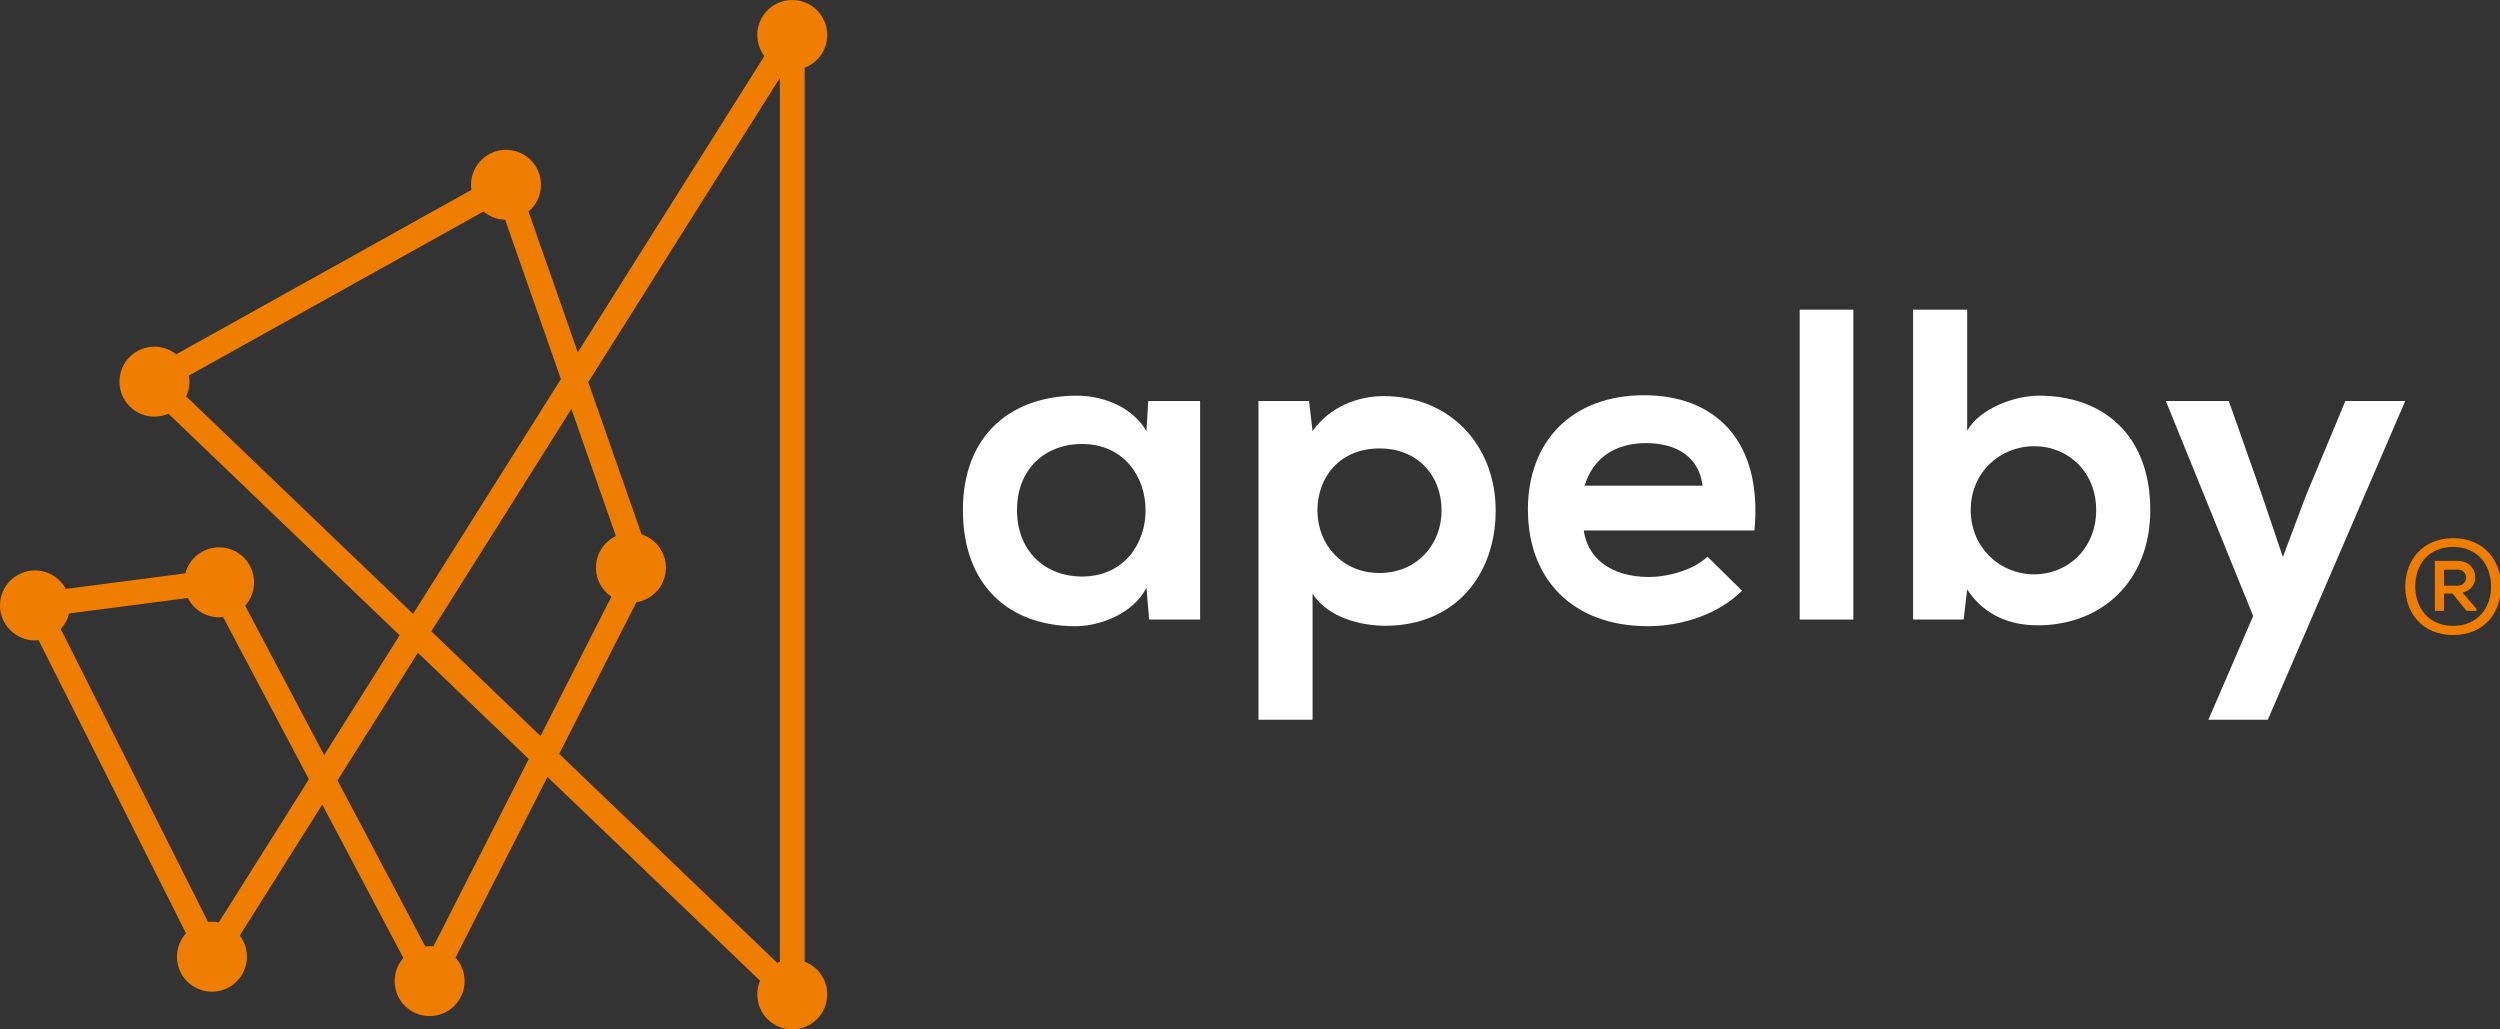
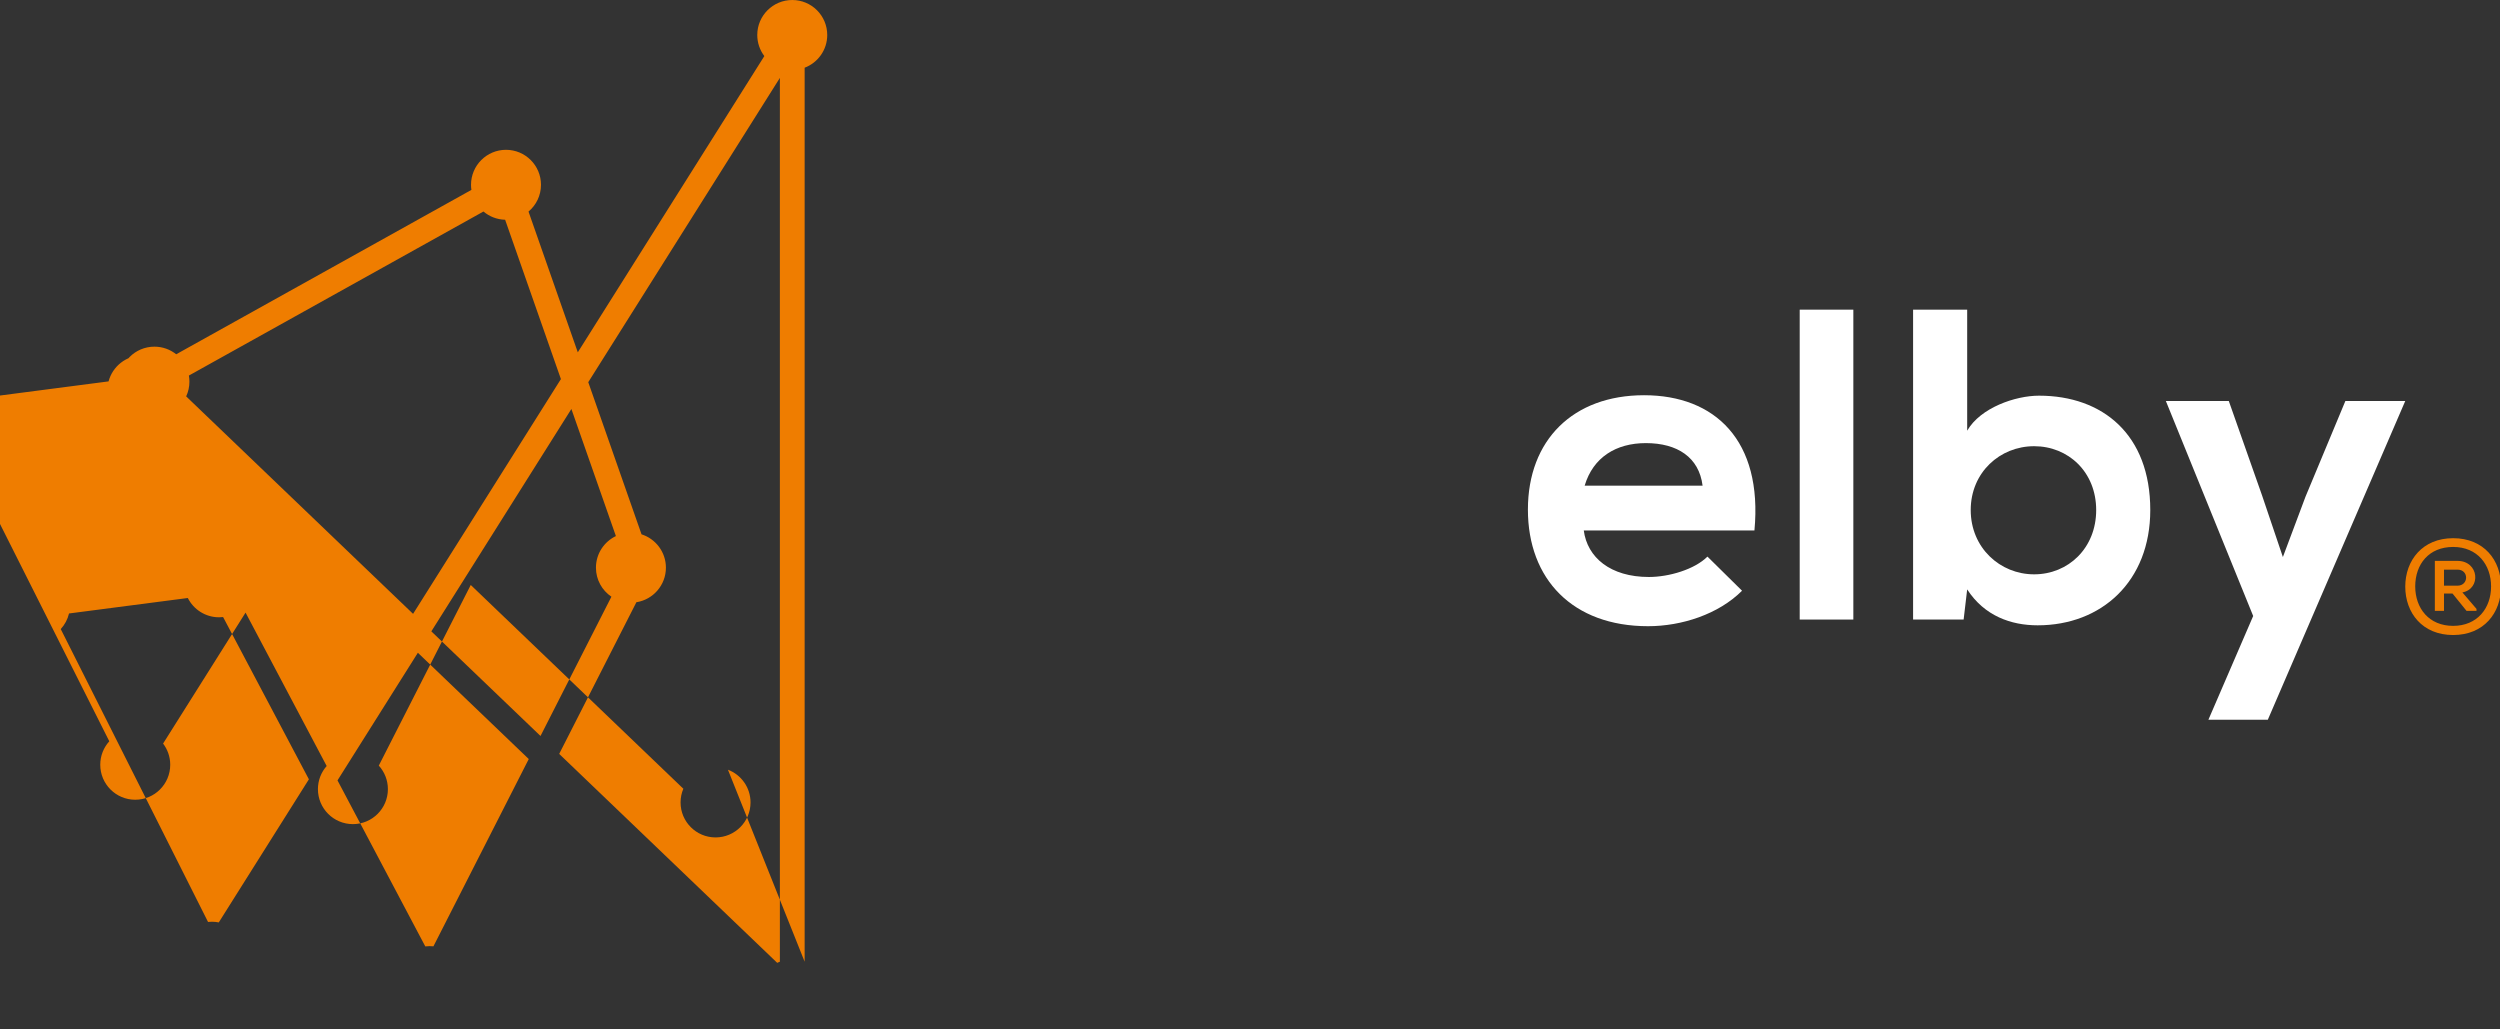
<svg xmlns="http://www.w3.org/2000/svg" id="Layer_1" data-name="Layer 1" viewBox="0 0 2824.88 1163.19">
  <rect x="0" y="0" width="2824.88" height="1163.19" fill="#333333" stroke="none" />
  <defs>
    <style>
      .cls-1 {
        fill: #ef7d00;
      }

      .cls-2 {
        fill: #fff;
      }
    </style>
  </defs>
  <path class="cls-2" d="M2650.19,453.09h67.64l-155.31,360.18h-67.13l50.6-117.22-98.68-242.96h71.12l37.58,106.7,23.54,69.63,25.54-68.13,45.09-108.2Z" />
  <path class="cls-2" d="M2298.47,504.19c-38.57,0-71.65,29.55-71.65,72.14s33.08,72.64,71.65,72.64,70.12-29.56,70.12-72.64-31.55-72.14-70.12-72.14ZM2161.7,349.9h61.12v136.76c15.03-26.05,54.59-39.57,81.16-39.57,72.13,0,125.73,44.08,125.73,129.24,0,80.65-55.1,130.25-127.25,130.25-30.05,0-60.1-10.52-79.64-40.58l-4.01,34.06h-57.11v-350.16Z" />
  <path class="cls-2" d="M2033.58,349.9h60.61v350.16h-60.61v-350.16Z" />
  <path class="cls-2" d="M1982.44,599.37h-192.86c4.01,30.56,30.07,52.6,73.64,52.6,22.55,0,51.6-8.52,66.12-23.04l39.08,38.57c-26.55,26.55-68.13,40.08-106.21,40.08-85.15,0-135.75-53.1-135.75-131.75s51.09-129.24,131.24-129.24,134.25,51.1,124.73,152.79ZM1790.59,548.78h133.25c-4-32.06-28.55-48.09-64.12-48.09-33.57,0-59.61,16.03-69.13,48.09Z" />
-   <path class="cls-2" d="M1558.78,647.47c42.08,0,70.14-32.06,70.14-70.63s-26.05-70.13-70.14-70.13-70.13,31.56-70.13,70.13,28.05,70.63,70.13,70.63ZM1483.14,813.28h-61.12v-360.18h57.11l4.01,34.06c19.54-28.05,52.1-39.58,80.15-39.58,76.16,0,126.75,56.61,126.75,129.24s-45.59,130.25-124.75,130.25c-26.55,0-64.12-8.52-82.15-36.07v142.27Z" />
-   <path class="cls-2" d="M1295.44,487.16l2.01-34.06h58.61v246.97h-57.61l-3.01-36.07c-14.53,29.05-52.1,43.58-80.15,43.58-73.64,0-127.24-44.58-127.24-131.25s56.61-129.24,128.74-129.24c33.56,0,64.62,15.53,78.65,40.08ZM1222.31,501.68c-40.58,0-73.14,27.55-73.14,74.64s32.56,75.14,73.14,75.14c96.18,0,96.18-149.78,0-149.78Z" />
-   <path class="cls-1" d="M909.21,1086.68V76.51c14.92-5.65,25.53-20.07,25.53-36.97,0-21.83-17.7-39.53-39.53-39.53-21.83,0-39.53,17.7-39.53,39.53,0,8.95,2.98,17.2,7.99,23.82l-210.79,334.73-55.68-159.02c8.62-7.25,14.1-18.11,14.1-30.26,0-21.83-17.7-39.53-39.53-39.53-21.83,0-39.53,17.7-39.53,39.53,0,1.96.15,3.88.42,5.76l-333.55,185.74c-6.75-5.38-15.3-8.6-24.6-8.6-21.83,0-39.53,17.7-39.53,39.53s17.7,39.53,39.53,39.53c5.62,0,10.96-1.18,15.8-3.3l261.22,250.36-85.28,135.42-89.28-168.86c6.29-7,10.12-16.25,10.12-26.4,0-21.83-17.7-39.53-39.53-39.53-18.34,0-33.75,12.48-38.22,29.41l-134.95,17.57c-6.66-12.42-19.77-20.88-34.86-20.88-21.83,0-39.53,17.7-39.53,39.53,0,21.83,17.7,39.53,39.53,39.53,1.39,0,2.75-.07,4.1-.21l166.53,331.13c-6.34,7.01-10.21,16.31-10.21,26.51,0,21.83,17.7,39.53,39.53,39.53s39.53-17.7,39.53-39.53c0-9-3.01-17.29-8.07-23.93l93.19-147.98,91.65,173.34c-6.14,6.97-9.88,16.11-9.88,26.13,0,21.83,17.7,39.53,39.53,39.53s39.53-17.7,39.53-39.53c0-10.24-3.9-19.57-10.28-26.6l103.9-204.1,240.24,230.25c-2.03,4.75-3.15,9.99-3.15,15.48,0,21.83,17.7,39.53,39.53,39.53,21.83,0,39.53-17.7,39.53-39.53,0-16.9-10.61-31.32-25.53-36.97ZM247.21,1042.28c-2.5-.49-5.08-.76-7.72-.76-1.49,0-2.96.09-4.41.25l-166.44-330.95c4.5-4.9,7.77-10.93,9.35-17.63l134.23-17.48c6.5,12.92,19.87,21.79,35.33,21.79,1.54,0,3.05-.1,4.54-.27l96.94,183.34-101.82,161.7ZM210.36,447.89c2.36-5.07,3.68-10.71,3.68-16.67,0-2.34-.22-4.63-.61-6.86l332.85-185.35c6.64,5.61,15.16,9.06,24.48,9.29l63.04,180.05-167.05,265.27-256.41-245.74ZM489.74,1069.32c-1.41-.15-2.84-.24-4.29-.24-1.66,0-3.29.11-4.9.31l-99.19-187.59,90.81-144.21,125.3,120.09-107.73,211.64ZM610.74,831.62l-123.34-118.21,158.24-251.28,50.29,143.62c-13.33,6.36-22.54,19.95-22.54,35.7,0,13.66,6.93,25.7,17.47,32.81l-80.11,157.37ZM719.09,680.5c18.9-2.96,33.36-19.32,33.36-39.05,0-17.66-11.58-32.6-27.55-37.68l-60.19-171.92,216.51-343.81v998.64c-1.02.39-2.03.81-3.01,1.28l-246.35-236.1,87.23-171.36Z" />
+   <path class="cls-1" d="M909.21,1086.68V76.51c14.92-5.65,25.53-20.07,25.53-36.97,0-21.83-17.7-39.53-39.53-39.53-21.83,0-39.53,17.7-39.53,39.53,0,8.95,2.98,17.2,7.99,23.82l-210.79,334.73-55.68-159.02c8.62-7.25,14.1-18.11,14.1-30.26,0-21.83-17.7-39.53-39.53-39.53-21.83,0-39.53,17.7-39.53,39.53,0,1.96.15,3.88.42,5.76l-333.55,185.74c-6.75-5.38-15.3-8.6-24.6-8.6-21.83,0-39.53,17.7-39.53,39.53s17.7,39.53,39.53,39.53c5.62,0,10.96-1.18,15.8-3.3c6.29-7,10.12-16.25,10.12-26.4,0-21.83-17.7-39.53-39.53-39.53-18.34,0-33.75,12.48-38.22,29.41l-134.95,17.57c-6.66-12.42-19.77-20.88-34.86-20.88-21.83,0-39.53,17.7-39.53,39.53,0,21.83,17.7,39.53,39.53,39.53,1.39,0,2.75-.07,4.1-.21l166.53,331.13c-6.34,7.01-10.21,16.31-10.21,26.51,0,21.83,17.7,39.53,39.53,39.53s39.53-17.7,39.53-39.53c0-9-3.01-17.29-8.07-23.93l93.19-147.98,91.65,173.34c-6.14,6.97-9.88,16.11-9.88,26.13,0,21.83,17.7,39.53,39.53,39.53s39.53-17.7,39.53-39.53c0-10.24-3.9-19.57-10.28-26.6l103.9-204.1,240.24,230.25c-2.03,4.75-3.15,9.99-3.15,15.48,0,21.83,17.7,39.53,39.53,39.53,21.83,0,39.53-17.7,39.53-39.53,0-16.9-10.61-31.32-25.53-36.97ZM247.21,1042.28c-2.5-.49-5.08-.76-7.72-.76-1.49,0-2.96.09-4.41.25l-166.44-330.95c4.5-4.9,7.77-10.93,9.35-17.63l134.23-17.48c6.5,12.92,19.87,21.79,35.33,21.79,1.54,0,3.05-.1,4.54-.27l96.94,183.34-101.82,161.7ZM210.36,447.89c2.36-5.07,3.68-10.71,3.68-16.67,0-2.34-.22-4.63-.61-6.86l332.85-185.35c6.64,5.61,15.16,9.06,24.48,9.29l63.04,180.05-167.05,265.27-256.41-245.74ZM489.74,1069.32c-1.41-.15-2.84-.24-4.29-.24-1.66,0-3.29.11-4.9.31l-99.19-187.59,90.81-144.21,125.3,120.09-107.73,211.64ZM610.74,831.62l-123.34-118.21,158.24-251.28,50.29,143.62c-13.33,6.36-22.54,19.95-22.54,35.7,0,13.66,6.93,25.7,17.47,32.81l-80.11,157.37ZM719.09,680.5c18.9-2.96,33.36-19.32,33.36-39.05,0-17.66-11.58-32.6-27.55-37.68l-60.19-171.92,216.51-343.81v998.64c-1.02.39-2.03.81-3.01,1.28l-246.35-236.1,87.23-171.36Z" />
  <path class="cls-1" d="M2826.04,662.84c0,29.68-19.33,54.71-54.11,54.71s-54.1-25.03-54.1-54.71,19.48-54.71,54.1-54.71,54.11,24.74,54.11,54.71ZM2729.07,662.39c0,25.18,15.74,44.81,42.86,44.81s42.87-19.78,42.87-44.51-15.58-44.67-42.87-44.67-42.86,19.33-42.86,44.81v-.45ZM2782.28,669.29l16.04,18.73v2.25h-11.24l-15.89-19.64h-9.59v19.64h-10.34v-56.51h25.63c24.58.16,26.82,31.78,5.39,35.67v-.15ZM2761.59,643.66v18.14h15.13c13.05,0,13.19-18.14.16-18.14h-15.29Z" />
</svg>